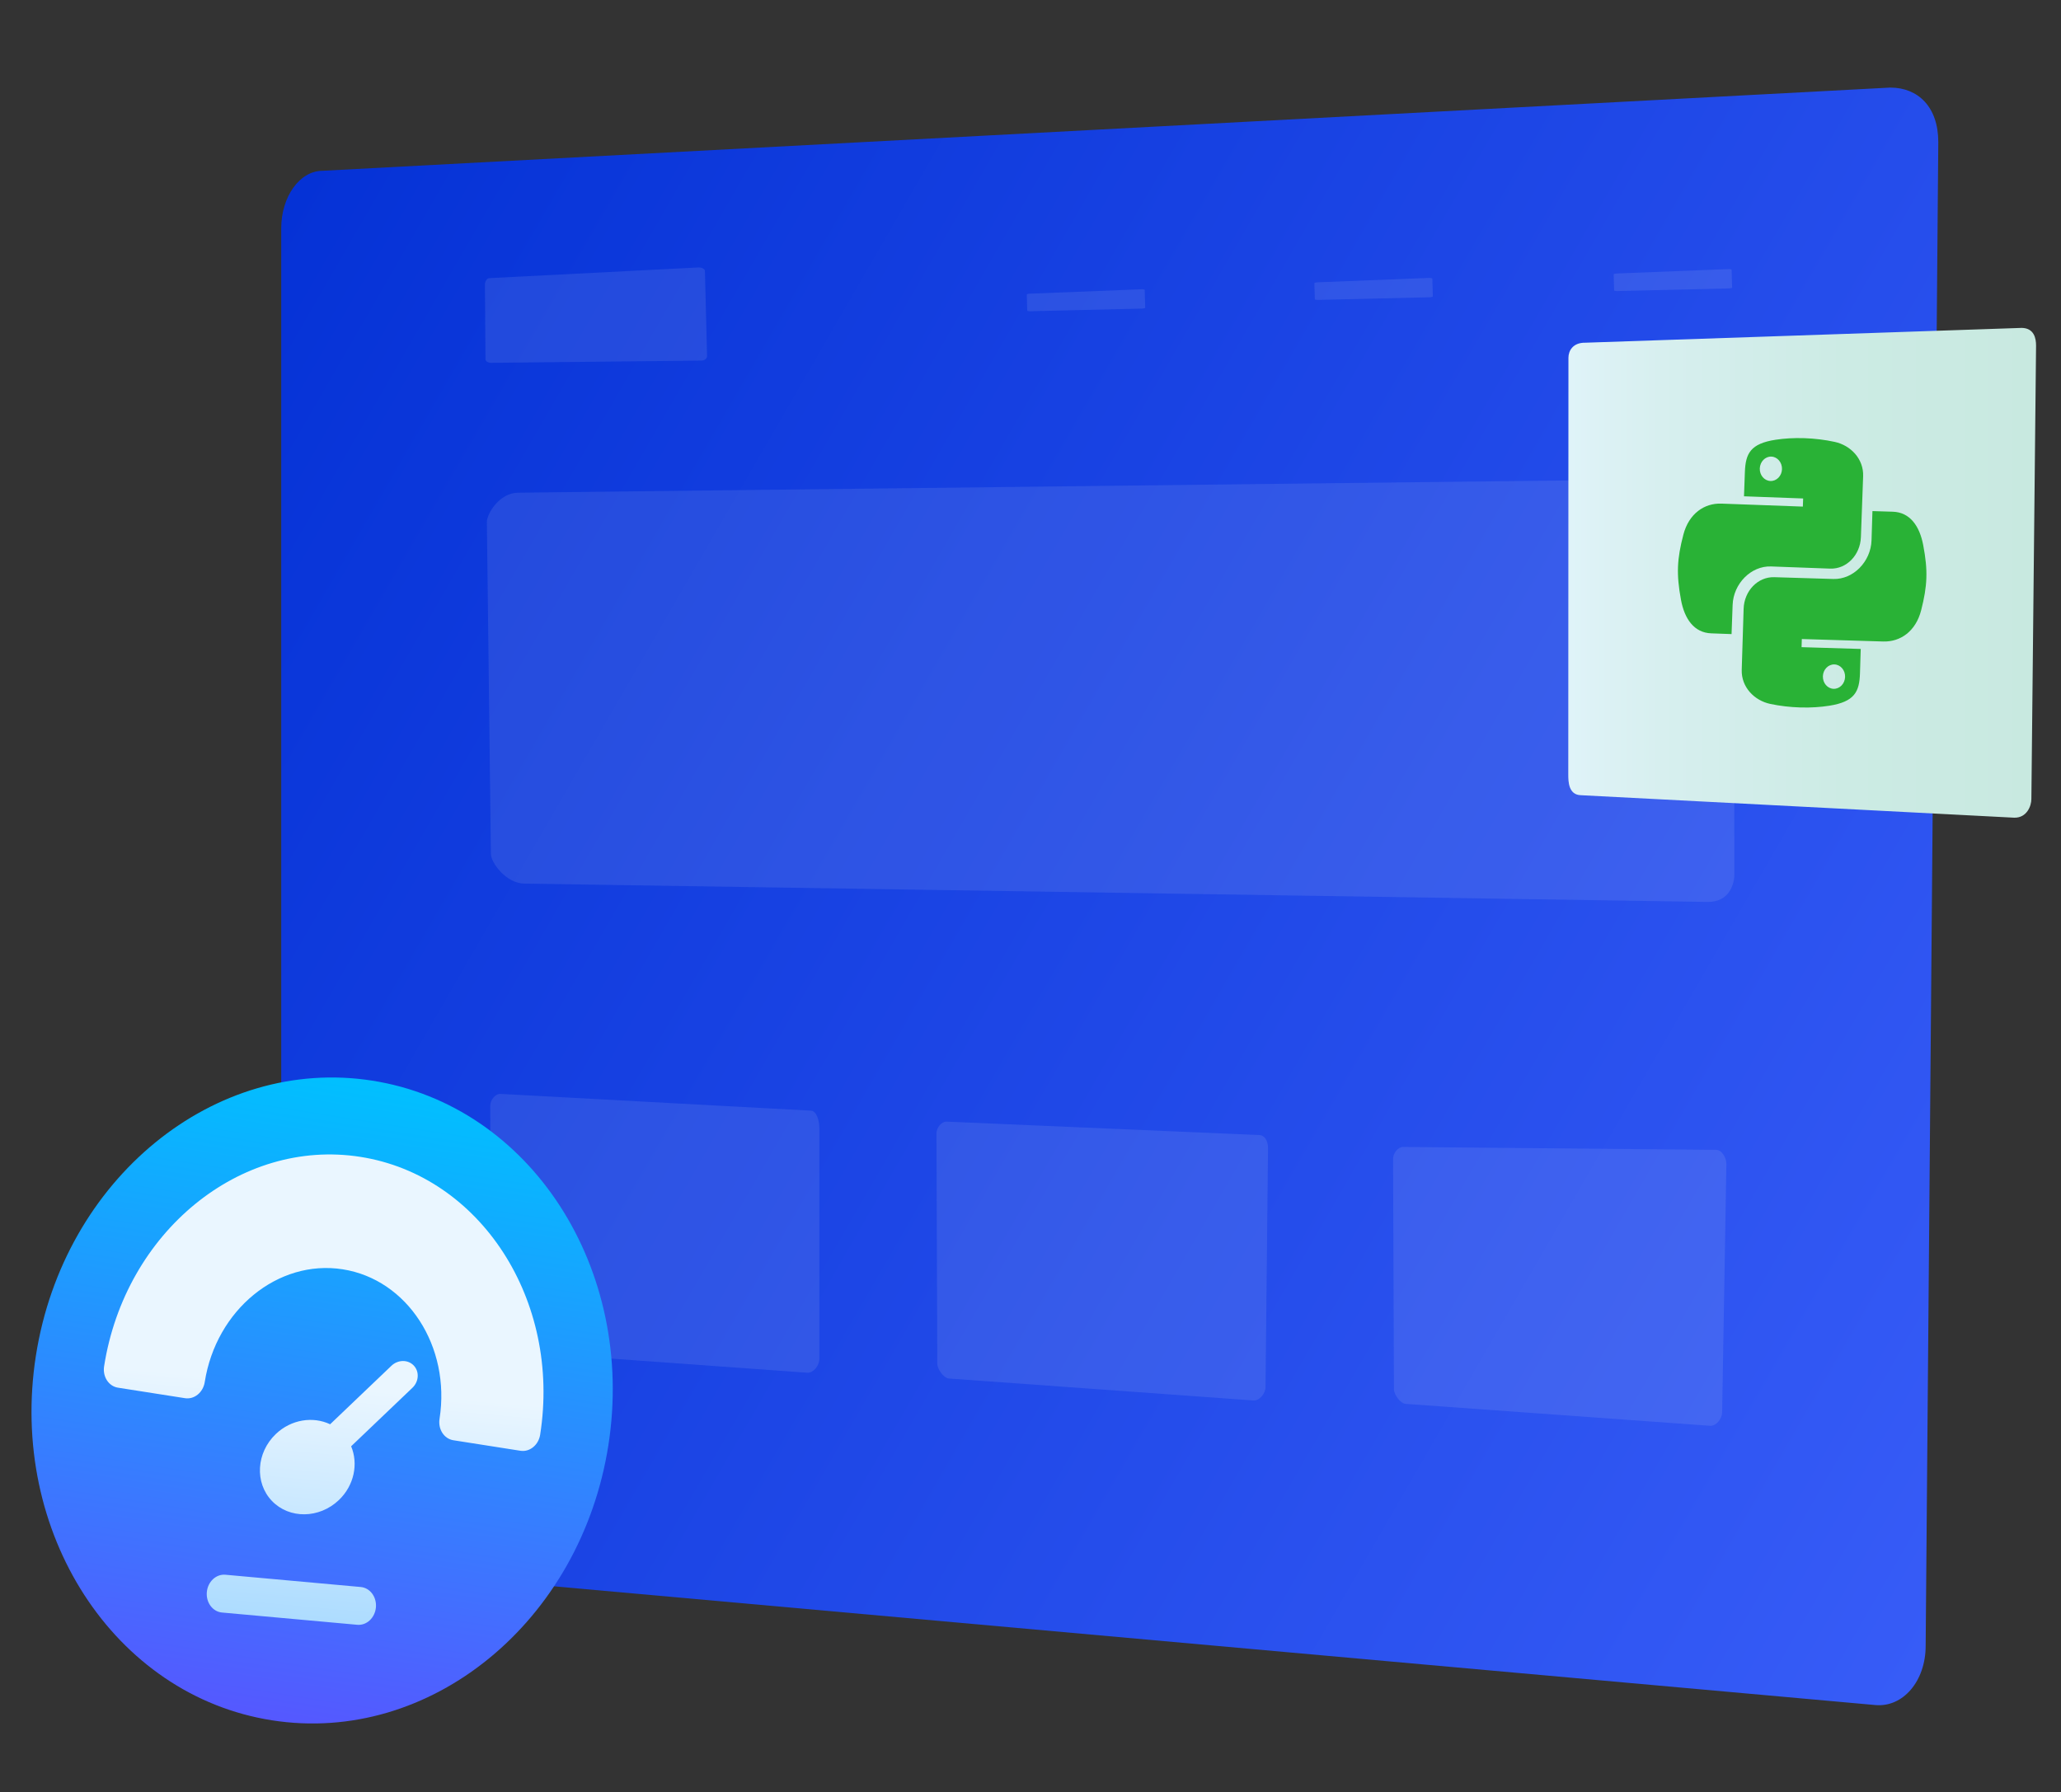
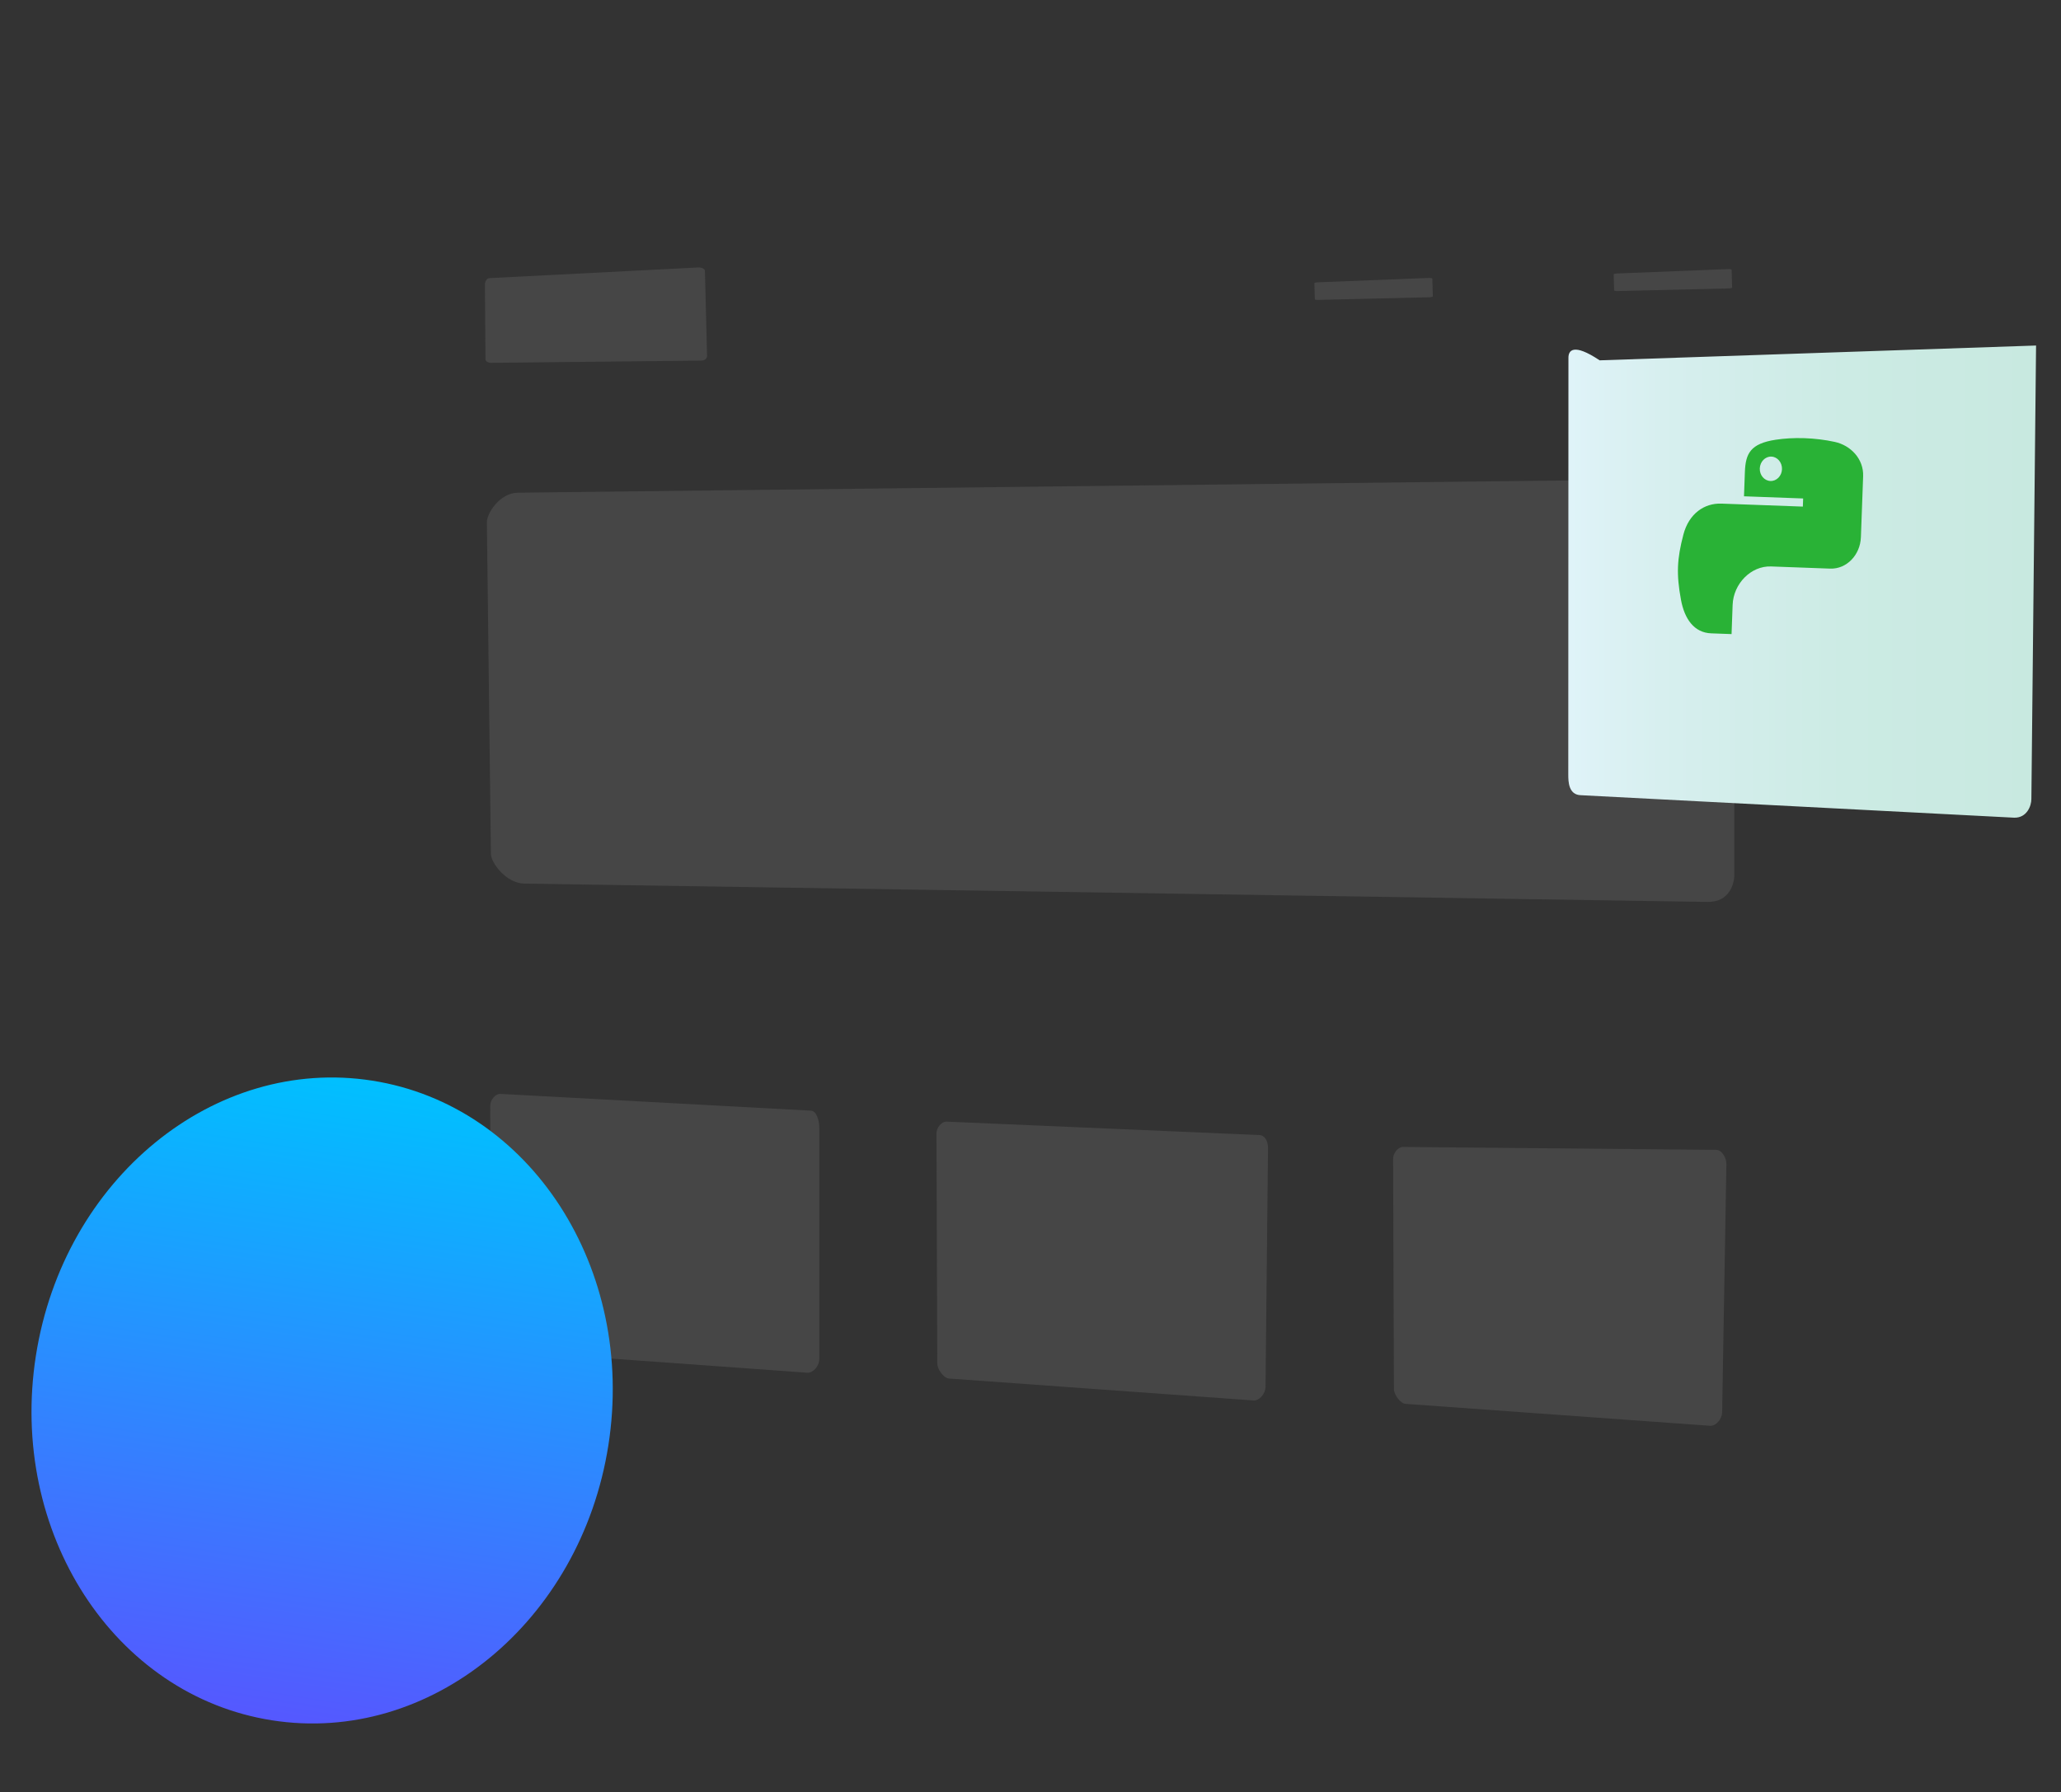
<svg xmlns="http://www.w3.org/2000/svg" xmlns:xlink="http://www.w3.org/1999/xlink" version="1.1" id="Layer_1" x="0px" y="0px" width="837px" height="728px" viewBox="0 0 837 728" enable-background="new 0 0 837 728" xml:space="preserve">
  <rect x="0" y="0" width="837" height="728" fill="#333333" stroke="none" />
  <g>
    <g>
      <g>
        <linearGradient id="SVGID_1_" gradientUnits="userSpaceOnUse" x1="-25.879" y1="830.387" x2="731.367" y2="393.19" gradientTransform="matrix(1 0 0 -1 115.5 957.5)">
          <stop offset="0" style="stop-color:#0532D6" />
          <stop offset="1" style="stop-color:#375CF7" />
        </linearGradient>
-         <path fill="url(#SVGID_1_)" d="M131.023,635.874l630.568,56.663c11.283,1.018,20.448-9.757,20.448-24.067l5.125-610.765     c0-14.308-8.23-22.132-19.513-22.132L131.023,69.366c-9.3,0-16.816,10.482-16.816,23.417v518.172     C114.208,623.882,121.725,635.038,131.023,635.874z" />
        <g>
          <path opacity="0.1" fill="#F7F5F5" enable-background="new    " d="M199.493,147.373l85.345-0.911      c1.535-0.013,2.341-1.043,2.31-1.908l-0.864-34.487c-0.032-0.864-1.292-1.505-2.822-1.427l-84.721,4.324      c-1.257,0.063-1.841,1.809-1.813,2.597l0.235,30.408C197.193,146.758,198.235,147.383,199.493,147.373z" />
          <g opacity="0.1">
-             <path fill="#F7F5F5" d="M418.382,126.416l45.248-1.072c0.817-0.014,1.464-0.18,1.456-0.361l-0.2-7.217       c-0.008-0.181-0.662-0.302-1.473-0.268l-45.226,1.784c-0.673,0.026-1.201,0.179-1.197,0.343l0.183,6.523       C417.172,126.313,417.711,126.431,418.382,126.416z" />
            <path fill="#F7F5F5" d="M535.185,121.808l45.243-1.071c0.818-0.016,1.472-0.18,1.467-0.362l-0.207-7.217       c-0.005-0.181-0.668-0.3-1.473-0.27l-45.225,1.785c-0.67,0.027-1.211,0.178-1.202,0.343l0.184,6.523       C533.966,121.705,534.507,121.822,535.185,121.808z" />
            <path fill="#F7F5F5" d="M656.731,118.221l45.241-1.072c0.818-0.019,1.472-0.177,1.468-0.362l-0.205-7.216       c-0.01-0.183-0.669-0.301-1.474-0.268l-45.227,1.783c-0.673,0.027-1.206,0.178-1.201,0.343l0.185,6.521       C655.521,118.115,656.058,118.237,656.731,118.221z" />
          </g>
          <path opacity="0.1" fill="#F7F5F5" enable-background="new    " d="M212.894,358.893l480.511,7.437      c8.891,0.166,10.978-7.28,10.938-11.285l-0.144-154.661c-0.038-4.007-2.274-6-11.161-5.894l-482.75,5.631      c-7.324,0.087-12.592,8.369-12.559,12.005l1.636,134.724C199.4,350.487,205.572,358.737,212.894,358.893z" />
        </g>
      </g>
    </g>
    <path opacity="0.1" fill="#F7F5F5" enable-background="new    " d="M204.076,548.64l123.765,8.918   c2.336,0.185,4.89-2.771,4.89-5.489V457.96c0-2.72-1.12-6.846-3.456-6.846l-126.167-6.815c-1.923,0-4.01,2.383-4.01,4.851   l0.333,93.391C199.434,545.005,202.153,548.475,204.076,548.64z" />
    <path opacity="0.1" fill="#F7F5F5" enable-background="new    " d="M570.729,570.2l123.764,8.913   c2.338,0.188,4.892-2.77,4.892-5.488l1.724-100.821c0-2.72-1.899-5.771-4.233-5.771l-127.109-1.18   c-1.926,0-4.014,2.385-4.014,4.852l0.338,93.386C566.086,566.567,568.805,570.036,570.729,570.2z" />
    <path opacity="0.1" fill="#F7F5F5" enable-background="new    " d="M385.293,559.907l123.764,8.916   c2.337,0.188,4.889-2.769,4.889-5.488l1.013-97.176c0-2.719-1.344-5.141-3.678-5.141l-126.956-5.452   c-1.924,0-4.014,2.386-4.014,4.847l0.336,93.392C380.652,556.273,383.371,559.74,385.293,559.907z" />
    <g id="Speedometer_2_">
      <g>
        <g>
          <linearGradient id="SVGID_2_" gradientUnits="userSpaceOnUse" x1="-7.525" y1="52.626" x2="-7.525" y2="315.617" gradientTransform="matrix(1.154 0.181 0.155 -0.988 110.989 752.087)">
            <stop offset="0" style="stop-color:#5558FF" />
            <stop offset="1" style="stop-color:#00C0FF" />
          </linearGradient>
          <path fill="url(#SVGID_2_)" d="M151.187,438.927c64.2,10.066,107.125,76.384,95.877,148.129      c-11.249,71.746-72.41,121.744-136.609,111.681C46.258,688.672,3.333,622.354,14.581,550.608      C25.828,478.862,86.989,428.863,151.187,438.927z" />
        </g>
      </g>
      <g>
        <g>
          <linearGradient id="SVGID_3_" gradientUnits="userSpaceOnUse" x1="1.83" y1="100.672" x2="1.83" y2="290.243" gradientTransform="matrix(1.164 0.105 0.09 -0.996 111.657 757.989)">
            <stop offset="0" style="stop-color:#ADDCFF" />
            <stop offset="0.503" style="stop-color:#EAF6FF" />
            <stop offset="1" style="stop-color:#EAF6FF" />
          </linearGradient>
-           <path fill="url(#SVGID_3_)" d="M146.335,469.88c-48.821-7.654-95.502,30.51-104.057,85.07c-0.658,4.208,1.854,8.088,5.62,8.678      l27.244,4.271c3.765,0.591,7.345-2.335,8.004-6.542c4.605-29.374,29.744-49.928,56.03-45.807      c26.288,4.122,43.931,31.381,39.326,60.756c-0.661,4.208,1.854,8.088,5.616,8.678l27.246,4.271      c3.765,0.591,7.345-2.335,8.004-6.542C227.919,528.152,195.157,477.535,146.335,469.88z M168.022,554.624      c-2.358-2.469-6.414-2.42-9.067,0.117l-24.887,23.753c-6.948-3.291-15.802-2.002-22.052,3.963      c-7.942,7.581-8.661,19.765-1.604,27.158c7.059,7.396,19.263,7.246,27.205-0.334c6.25-5.967,7.952-14.756,4.984-21.847      l24.888-23.755C170.142,561.146,170.381,557.095,168.022,554.624z M146.487,644.589l-54.929-4.978      c-3.794-0.346-7.177,2.81-7.561,7.052c-0.385,4.242,2.375,7.952,6.17,8.295l54.929,4.979c3.794,0.344,7.178-2.809,7.562-7.052      C153.044,648.644,150.283,644.933,146.487,644.589z" />
        </g>
      </g>
    </g>
    <g>
      <g>
        <linearGradient id="SVGID_4_" gradientUnits="userSpaceOnUse" x1="420.398" y1="-268.347" x2="610.371" y2="-268.347" gradientTransform="matrix(1 0 0 1 216.5 501)">
          <stop offset="0.004" style="stop-color:#DFF3F8" />
          <stop offset="0.197" style="stop-color:#D7EFEF" />
          <stop offset="0.59" style="stop-color:#CCEBE4" />
          <stop offset="1" style="stop-color:#C8E9E0" />
        </linearGradient>
-         <path fill="url(#SVGID_4_)" d="M636.965,145.274l-0.066,169.379c0,2.761,0.085,8.208,5.12,8.334l175.975,9.134     c5.112,0.126,6.975-4.773,6.975-7.568l1.903-184.211c0-2.786-0.712-7.075-5.827-7.159l-177.229,6.015     C638.776,139.108,636.965,142.502,636.965,145.274z" />
+         <path fill="url(#SVGID_4_)" d="M636.965,145.274l-0.066,169.379c0,2.761,0.085,8.208,5.12,8.334l175.975,9.134     c5.112,0.126,6.975-4.773,6.975-7.568l1.903-184.211l-177.229,6.015     C638.776,139.108,636.965,142.502,636.965,145.274z" />
      </g>
      <g>
        <g>
          <g>
            <g>
              <defs>
                <path id="SVGID_5_" d="M714.676,190.261c0.101-2.741,2.201-4.895,4.693-4.804c2.479,0.092,4.424,2.394,4.324,5.134         c-0.1,2.73-2.209,4.863-4.69,4.772C716.514,195.272,714.576,192.991,714.676,190.261 M732.651,177.967         c-4.11-0.129-8.044,0.106-11.519,0.639c-10.238,1.571-12.232,5.571-12.509,13.068l-0.362,9.907l24.024,0.881l-0.122,3.302         l-24.023-0.882l-9.018-0.331c-6.979-0.255-13.259,4.061-15.489,12.627c-2.569,9.82-2.896,15.995-0.97,26.417         c1.426,7.757,5.304,13.393,12.283,13.648l8.263,0.303l0.436-11.876c0.314-8.582,7.454-15.895,15.601-15.596l23.994,0.88         c6.681,0.245,12.229-5.509,12.497-12.768l0.906-24.749c0.26-7.043-5.037-12.535-11.514-13.951         c-3.979-0.868-8.122-1.36-12.12-1.507C732.892,177.975,732.771,177.971,732.651,177.967" />
              </defs>
              <clipPath id="SVGID_6_">
                <use xlink:href="#SVGID_5_" overflow="visible" />
              </clipPath>
              <polygon clip-path="url(#SVGID_6_)" fill="#29B236" points="644.681,221.087 721.127,298.409 792.375,214.465         715.929,137.143       " />
            </g>
          </g>
        </g>
        <g>
          <g>
            <g>
              <defs>
                <path id="SVGID_7_" d="M749.316,274.943c-0.085,2.74-2.173,4.907-4.664,4.834c-2.482-0.075-4.438-2.366-4.354-5.106         c0.085-2.73,2.184-4.874,4.665-4.801C747.451,269.945,749.403,272.215,749.316,274.943 M731.408,287.354         c4.112,0.103,8.042-0.157,11.519-0.716c10.229-1.632,12.2-5.648,12.435-13.146l0.306-9.908l-24.026-0.728l0.102-3.301         l24.032,0.729l9.022,0.271c6.98,0.213,13.239-4.142,15.418-12.721c2.515-9.836,2.812-16.013,0.826-26.422         c-1.469-7.747-5.377-13.358-12.358-13.57l-8.262-0.252l-0.372,11.879c-0.268,8.583-7.366,15.944-15.517,15.695l-23.999-0.728         c-6.683-0.199-12.202,5.587-12.428,12.846l-0.772,24.754c-0.22,7.047,5.106,12.501,11.592,13.874         c3.984,0.848,8.129,1.313,12.124,1.433C731.169,287.345,731.288,287.351,731.408,287.354" />
              </defs>
              <clipPath id="SVGID_8_">
                <use xlink:href="#SVGID_7_" overflow="visible" />
              </clipPath>
-               <polygon clip-path="url(#SVGID_8_)" fill="#29B236" points="819.148,243.674 742.28,166.843 671.485,251.232 748.354,328.065               " />
            </g>
          </g>
        </g>
      </g>
    </g>
  </g>
</svg>